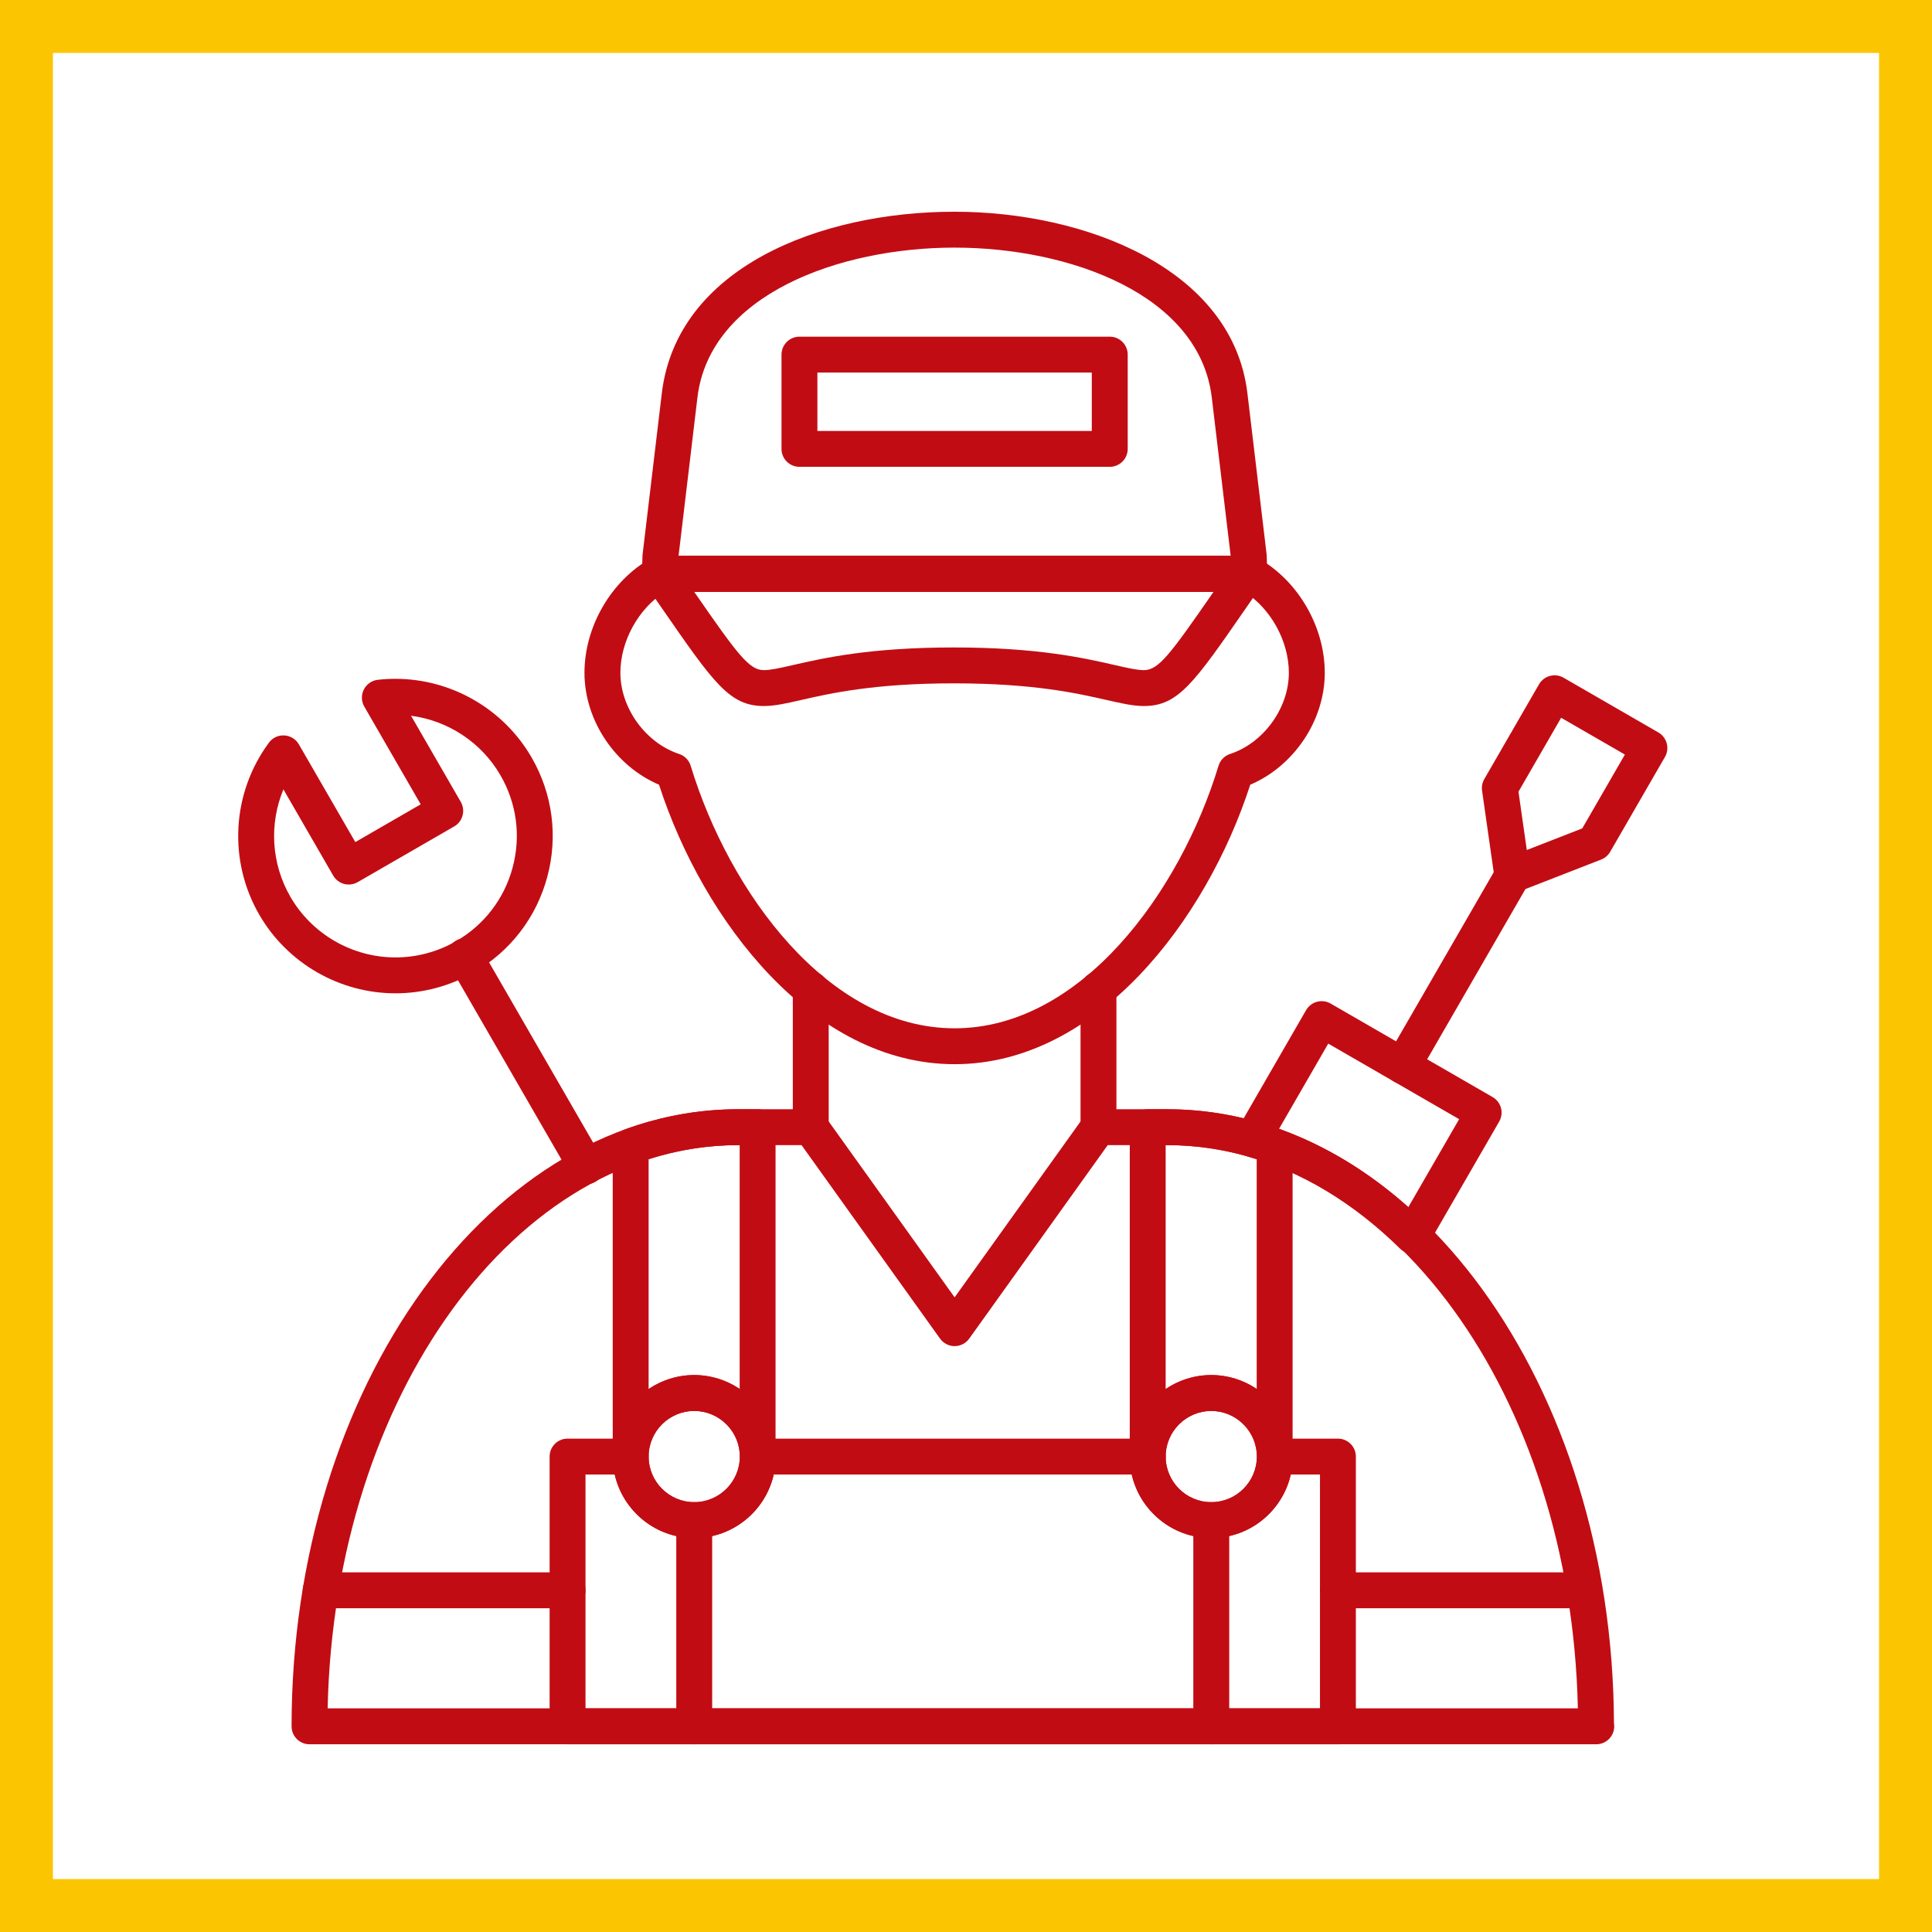
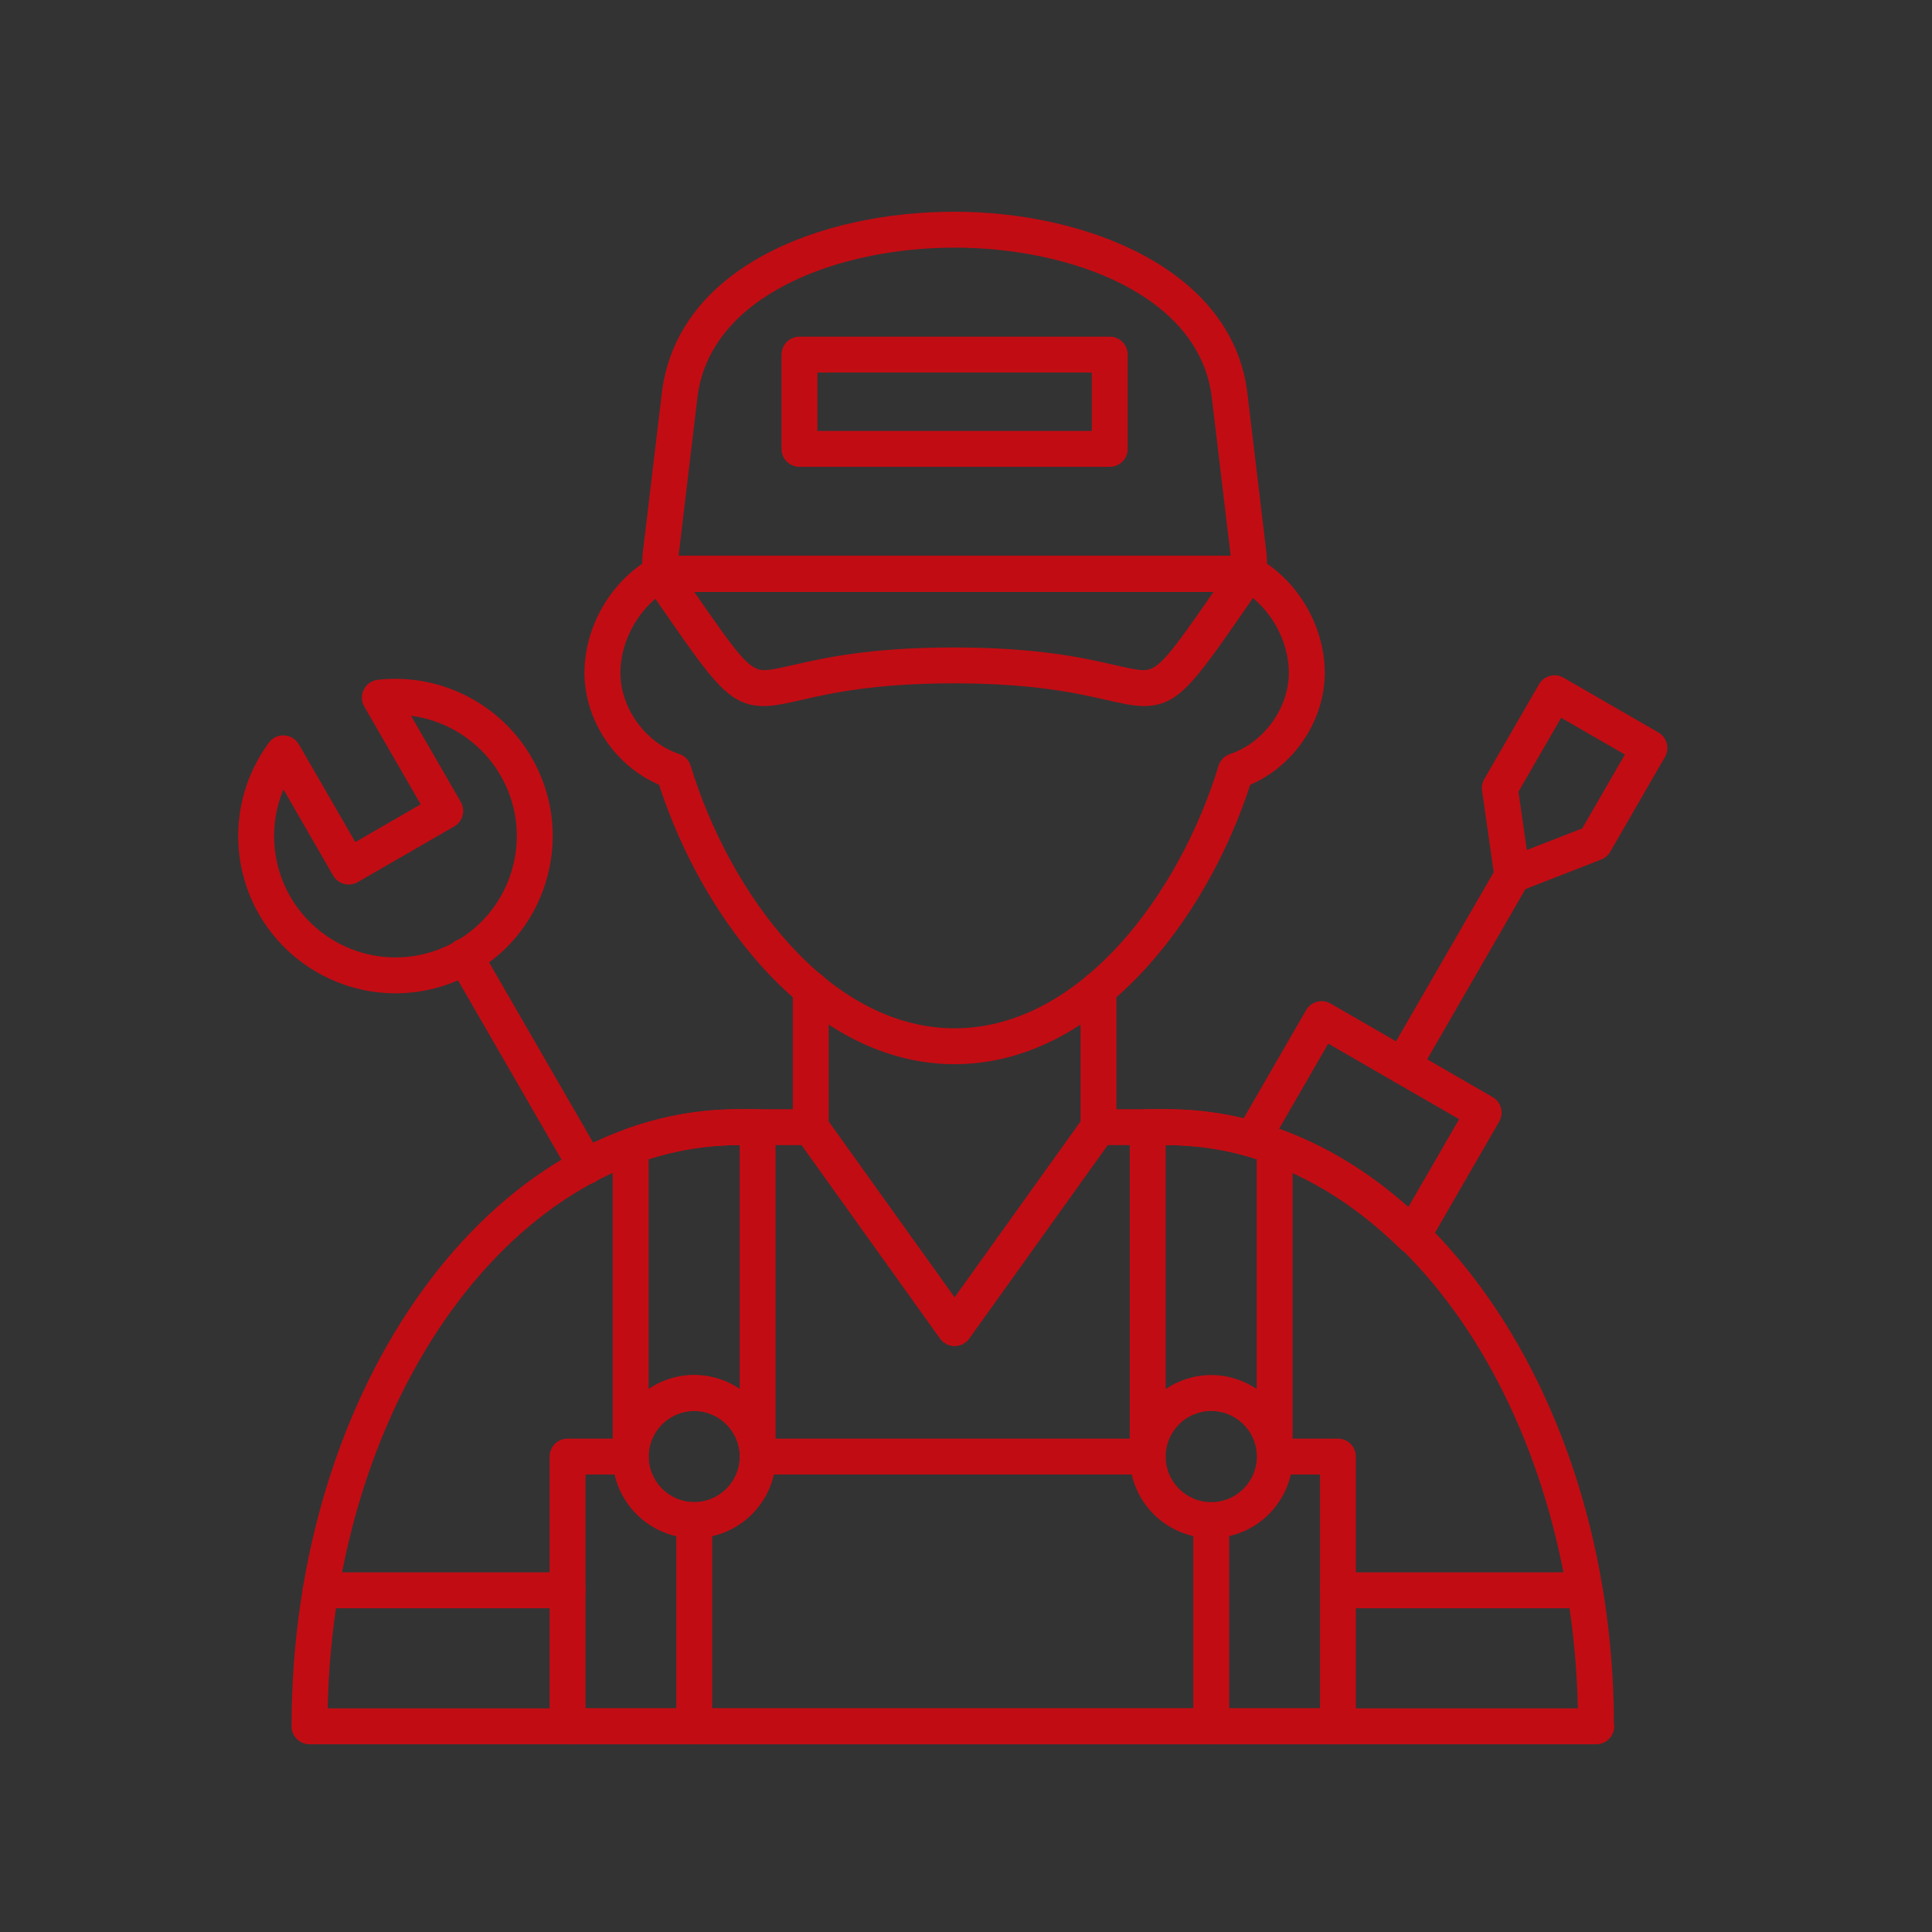
<svg xmlns="http://www.w3.org/2000/svg" width="73" height="73" viewBox="0 0 73 73" fill="none">
  <rect x="0" y="0" width="73" height="73" fill="#333333" stroke="none" />
-   <rect x="1" y="1" width="71" height="71" fill="white" stroke="#FCC501" stroke-width="2" />
  <path fill-rule="evenodd" clip-rule="evenodd" d="M36.07 40.21C30.713 40.21 26.567 34.797 24.901 29.65C23.25 28.947 22.084 27.225 22.084 25.421C22.084 23.672 23.097 21.932 24.605 21.09C24.706 21.034 24.82 21.004 24.935 21.004H47.204C47.32 21.004 47.434 21.034 47.535 21.09C49.042 21.932 50.056 23.673 50.056 25.421C50.056 27.225 48.89 28.947 47.24 29.65C45.573 34.797 41.426 40.21 36.07 40.21ZM25.122 22.361C24.125 22.992 23.441 24.225 23.441 25.421C23.441 26.754 24.395 28.072 25.66 28.488C25.87 28.556 26.033 28.723 26.097 28.935C27.551 33.712 31.292 38.854 36.069 38.854C40.847 38.854 44.588 33.712 46.042 28.935C46.106 28.724 46.269 28.557 46.479 28.488C47.745 28.072 48.699 26.754 48.699 25.421C48.699 24.225 48.015 22.992 47.018 22.361H25.122Z" fill="#C20C13" />
  <path fill-rule="evenodd" clip-rule="evenodd" d="M47.213 22.361C47.211 22.361 47.217 22.361 47.213 22.361H24.935C24.752 22.361 24.576 22.287 24.449 22.155C24.321 22.024 24.252 21.846 24.257 21.663L24.276 21C24.277 20.98 24.278 20.96 24.281 20.94L25.006 14.861C25.572 10.121 30.968 8 36.065 8C41.001 8 46.571 10.147 47.133 14.861L47.858 20.94C47.86 20.96 47.862 20.98 47.863 21L47.878 21.55C47.887 21.593 47.891 21.637 47.891 21.682C47.891 22.057 47.588 22.361 47.213 22.361ZM25.639 21.005H46.501L45.787 15.021C45.322 11.129 40.421 9.356 36.065 9.356C31.713 9.356 26.817 11.129 26.352 15.021L25.639 21.005Z" fill="#C20C13" />
  <path fill-rule="evenodd" clip-rule="evenodd" d="M43.221 26.677C42.81 26.677 42.371 26.576 41.816 26.45C40.717 26.199 39.057 25.82 36.042 25.82C33.028 25.82 31.367 26.199 30.268 26.45C29.713 26.577 29.273 26.677 28.863 26.677C27.566 26.677 26.972 25.817 25.001 22.968L24.378 22.07C24.234 21.863 24.217 21.592 24.334 21.369C24.451 21.145 24.683 21.005 24.935 21.005L47.149 21.005C47.401 21.005 47.632 21.145 47.75 21.369C47.866 21.592 47.849 21.863 47.705 22.07L47.085 22.966C45.113 25.816 44.518 26.677 43.221 26.677ZM36.042 24.464C39.209 24.464 40.959 24.863 42.118 25.128C42.608 25.24 42.964 25.321 43.221 25.321C43.773 25.321 44.201 24.75 45.854 22.361L26.229 22.361C27.883 24.75 28.311 25.321 28.863 25.321C29.12 25.321 29.475 25.24 29.966 25.128C31.124 24.863 32.874 24.464 36.042 24.464Z" fill="#C20C13" />
  <path fill-rule="evenodd" clip-rule="evenodd" d="M60.314 65.907C60.312 65.908 60.317 65.908 60.314 65.907H11.695C11.32 65.907 11.017 65.603 11.017 65.229C11.017 52.372 18.589 41.912 27.898 41.912H30.634C30.853 41.912 31.058 42.018 31.185 42.196L36.07 49.02L40.955 42.196C41.083 42.018 41.288 41.912 41.507 41.912H44.102C53.382 41.912 60.938 52.311 60.983 65.115C60.989 65.152 60.993 65.19 60.993 65.229C60.992 65.603 60.689 65.907 60.314 65.907ZM12.38 64.55H59.619C59.365 52.754 52.501 43.268 44.101 43.268L41.855 43.268L36.622 50.579C36.494 50.757 36.289 50.863 36.07 50.863C35.851 50.863 35.647 50.757 35.519 50.579L30.286 43.268H27.898C19.498 43.268 12.635 52.754 12.38 64.55Z" fill="#C20C13" />
  <path fill-rule="evenodd" clip-rule="evenodd" d="M23.83 55.714C23.456 55.714 23.152 55.41 23.152 55.036V43.317C23.152 43.032 23.33 42.778 23.597 42.68C24.995 42.17 26.442 41.911 27.898 41.911L28.626 41.911C29 41.911 29.304 42.215 29.304 42.589V54.857C29.304 55.222 29.015 55.521 28.651 55.535C28.294 55.538 27.976 55.271 27.949 54.906C27.883 54.013 27.128 53.312 26.231 53.312C25.281 53.312 24.507 54.085 24.507 55.035C24.508 55.41 24.205 55.714 23.83 55.714ZM24.508 43.802V52.485C25 52.152 25.593 51.956 26.231 51.956C26.863 51.956 27.455 52.151 27.948 52.483V43.268H27.898C26.755 43.268 25.617 43.447 24.508 43.802Z" fill="#C20C13" />
  <path fill-rule="evenodd" clip-rule="evenodd" d="M43.365 55.714C42.991 55.714 42.688 55.41 42.688 55.036V42.59C42.688 42.216 42.992 41.912 43.365 41.912H44.101C45.554 41.912 46.998 42.17 48.395 42.678C48.662 42.776 48.84 43.03 48.84 43.316V54.858C48.84 55.223 48.552 55.522 48.187 55.536C47.826 55.536 47.512 55.271 47.486 54.907C47.42 54.014 46.666 53.313 45.767 53.313C44.817 53.313 44.044 54.086 44.044 55.036C44.044 55.41 43.739 55.714 43.365 55.714ZM44.044 43.268V52.485C44.536 52.152 45.129 51.956 45.767 51.956C46.399 51.956 46.991 52.151 47.484 52.484V43.8C46.377 43.447 45.241 43.268 44.101 43.268L44.044 43.268Z" fill="#C20C13" />
  <path fill-rule="evenodd" clip-rule="evenodd" d="M30.634 43.268C30.26 43.268 29.956 42.964 29.956 42.59V37.379C29.956 37.005 30.26 36.701 30.634 36.701C31.008 36.701 31.312 37.005 31.312 37.379V42.59C31.312 42.964 31.009 43.268 30.634 43.268Z" fill="#C20C13" />
  <path fill-rule="evenodd" clip-rule="evenodd" d="M41.506 43.268C41.132 43.268 40.828 42.964 40.828 42.59V37.379C40.828 37.005 41.132 36.701 41.506 36.701C41.88 36.701 42.184 37.005 42.184 37.379V42.59C42.184 42.964 41.88 43.268 41.506 43.268Z" fill="#C20C13" />
  <path fill-rule="evenodd" clip-rule="evenodd" d="M50.553 65.907H21.445C21.07 65.907 20.767 65.603 20.767 65.229V55.036C20.767 54.662 21.07 54.358 21.445 54.358H23.829C24.204 54.358 24.508 54.662 24.508 55.036C24.508 55.986 25.281 56.759 26.231 56.759C27.181 56.759 27.954 55.986 27.954 55.036C27.954 54.662 28.258 54.358 28.632 54.358H43.365C43.74 54.358 44.044 54.662 44.044 55.036C44.044 55.986 44.817 56.759 45.767 56.759C46.717 56.759 47.49 55.986 47.49 55.036C47.49 54.662 47.794 54.358 48.168 54.358H50.553C50.927 54.358 51.231 54.662 51.231 55.036V65.229C51.232 65.603 50.928 65.907 50.553 65.907ZM22.123 64.55H49.875V55.713H48.771C48.462 57.086 47.232 58.115 45.767 58.115C44.302 58.115 43.072 57.086 42.762 55.713H29.235C28.925 57.086 27.696 58.115 26.231 58.115C24.766 58.115 23.537 57.086 23.227 55.713H22.123L22.123 64.55Z" fill="#C20C13" />
-   <path fill-rule="evenodd" clip-rule="evenodd" d="M45.767 58.115C44.069 58.115 42.688 56.733 42.688 55.036C42.688 53.338 44.07 51.956 45.767 51.956C47.465 51.956 48.847 53.338 48.847 55.036C48.847 56.734 47.465 58.115 45.767 58.115ZM45.767 53.312C44.817 53.312 44.044 54.086 44.044 55.035C44.044 55.986 44.817 56.759 45.767 56.759C46.717 56.759 47.49 55.986 47.49 55.035C47.49 54.086 46.717 53.312 45.767 53.312Z" fill="#C20C13" />
  <path fill-rule="evenodd" clip-rule="evenodd" d="M26.231 58.115C24.533 58.115 23.152 56.733 23.152 55.036C23.152 53.338 24.533 51.956 26.231 51.956C27.929 51.956 29.311 53.338 29.311 55.036C29.311 56.734 27.929 58.115 26.231 58.115ZM26.231 53.312C25.281 53.312 24.508 54.086 24.508 55.035C24.508 55.986 25.281 56.759 26.231 56.759C27.182 56.759 27.955 55.986 27.955 55.035C27.955 54.086 27.181 53.312 26.231 53.312Z" fill="#C20C13" />
  <path fill-rule="evenodd" clip-rule="evenodd" d="M59.815 60.768H50.554C50.179 60.768 49.876 60.463 49.876 60.09C49.876 59.716 50.18 59.411 50.554 59.411H59.815C60.189 59.411 60.492 59.716 60.492 60.09C60.492 60.463 60.189 60.768 59.815 60.768ZM21.445 60.768H12.118C11.744 60.768 11.44 60.463 11.44 60.09C11.44 59.716 11.744 59.411 12.118 59.411H21.445C21.819 59.411 22.123 59.716 22.123 60.09C22.123 60.463 21.82 60.768 21.445 60.768Z" fill="#C20C13" />
  <path fill-rule="evenodd" clip-rule="evenodd" d="M41.932 17.639H30.207C29.833 17.639 29.529 17.336 29.529 16.961V13.399C29.529 13.025 29.833 12.721 30.207 12.721L41.932 12.721C42.306 12.721 42.61 13.024 42.61 13.399V16.961C42.61 17.336 42.306 17.639 41.932 17.639ZM30.885 16.284H41.253V14.077H30.885V16.284Z" fill="#C20C13" />
  <path fill-rule="evenodd" clip-rule="evenodd" d="M53.373 47.37C53.196 47.37 53.026 47.301 52.898 47.176C51.143 45.455 49.205 44.283 47.134 43.694C46.933 43.637 46.77 43.49 46.691 43.297C46.613 43.103 46.628 42.884 46.733 42.703L49.351 38.167C49.441 38.012 49.59 37.898 49.763 37.852C49.937 37.805 50.122 37.829 50.277 37.919L56.398 41.453C56.554 41.543 56.667 41.691 56.714 41.864C56.761 42.038 56.736 42.223 56.646 42.379L53.96 47.03C53.855 47.212 53.672 47.334 53.464 47.363C53.434 47.368 53.403 47.37 53.373 47.37ZM48.328 42.653C50.062 43.272 51.7 44.265 53.212 45.613L55.133 42.288L50.187 39.433L48.328 42.653Z" fill="#C20C13" />
  <path fill-rule="evenodd" clip-rule="evenodd" d="M52.998 40.952C52.883 40.952 52.766 40.922 52.66 40.861C52.335 40.674 52.224 40.259 52.411 39.934L56.584 32.707C56.771 32.383 57.187 32.273 57.51 32.459C57.834 32.646 57.945 33.061 57.758 33.385L53.586 40.612C53.46 40.83 53.232 40.952 52.998 40.952Z" fill="#C20C13" />
  <path fill-rule="evenodd" clip-rule="evenodd" d="M57.139 33.737C57.021 33.737 56.902 33.706 56.797 33.644C56.618 33.54 56.497 33.36 56.468 33.154L55.999 29.873C55.978 29.723 56.007 29.569 56.083 29.438L58.152 25.855C58.34 25.531 58.755 25.421 59.078 25.607L62.661 27.676C62.817 27.766 62.93 27.914 62.977 28.088C63.024 28.262 62.999 28.447 62.909 28.603L60.84 32.185C60.763 32.319 60.643 32.422 60.499 32.478L57.385 33.691C57.305 33.722 57.222 33.737 57.139 33.737ZM57.375 29.914L57.69 32.117L59.785 31.301L61.396 28.511L58.987 27.121L57.375 29.914Z" fill="#C20C13" />
  <path fill-rule="evenodd" clip-rule="evenodd" d="M14.946 37.532C12.828 37.533 10.855 36.394 9.796 34.561C8.615 32.515 8.758 29.965 10.16 28.063C10.296 27.879 10.51 27.773 10.743 27.788C10.972 27.801 11.178 27.928 11.293 28.126L13.425 31.818L15.896 30.391L13.765 26.699C13.65 26.501 13.644 26.258 13.747 26.054C13.85 25.85 14.049 25.711 14.277 25.686C14.495 25.661 14.716 25.649 14.936 25.649C17.055 25.649 19.028 26.788 20.086 28.62C20.88 29.995 21.091 31.596 20.68 33.129C20.269 34.661 19.286 35.943 17.912 36.736C17.009 37.257 15.983 37.532 14.946 37.532ZM10.709 29.826C10.168 31.127 10.246 32.628 10.971 33.883C11.788 35.298 13.311 36.177 14.946 36.176C15.746 36.176 16.537 35.963 17.234 35.561C18.294 34.949 19.053 33.96 19.37 32.777C19.688 31.594 19.525 30.359 18.912 29.298C18.196 28.056 16.934 27.228 15.531 27.044L17.41 30.299C17.597 30.624 17.487 31.039 17.162 31.226L13.516 33.331C13.36 33.42 13.175 33.445 13.001 33.399C12.828 33.352 12.679 33.239 12.589 33.083L10.709 29.826Z" fill="#C20C13" />
  <path fill-rule="evenodd" clip-rule="evenodd" d="M22.148 44.751C21.914 44.751 21.686 44.629 21.56 44.411L16.976 36.47C16.789 36.146 16.899 35.731 17.224 35.544C17.549 35.357 17.963 35.468 18.15 35.792L22.735 43.734C22.921 44.058 22.811 44.472 22.486 44.66C22.38 44.721 22.264 44.751 22.148 44.751Z" fill="#C20C13" />
  <path fill-rule="evenodd" clip-rule="evenodd" d="M26.231 65.907C25.857 65.907 25.553 65.603 25.553 65.229V57.437C25.553 57.063 25.857 56.759 26.231 56.759C26.605 56.759 26.909 57.063 26.909 57.437V65.229C26.909 65.603 26.606 65.907 26.231 65.907Z" fill="#C20C13" />
  <path fill-rule="evenodd" clip-rule="evenodd" d="M45.767 65.907C45.393 65.907 45.089 65.603 45.089 65.229V57.437C45.089 57.063 45.394 56.759 45.767 56.759C46.141 56.759 46.446 57.063 46.446 57.437V65.229C46.446 65.603 46.142 65.907 45.767 65.907Z" fill="#C20C13" />
</svg>